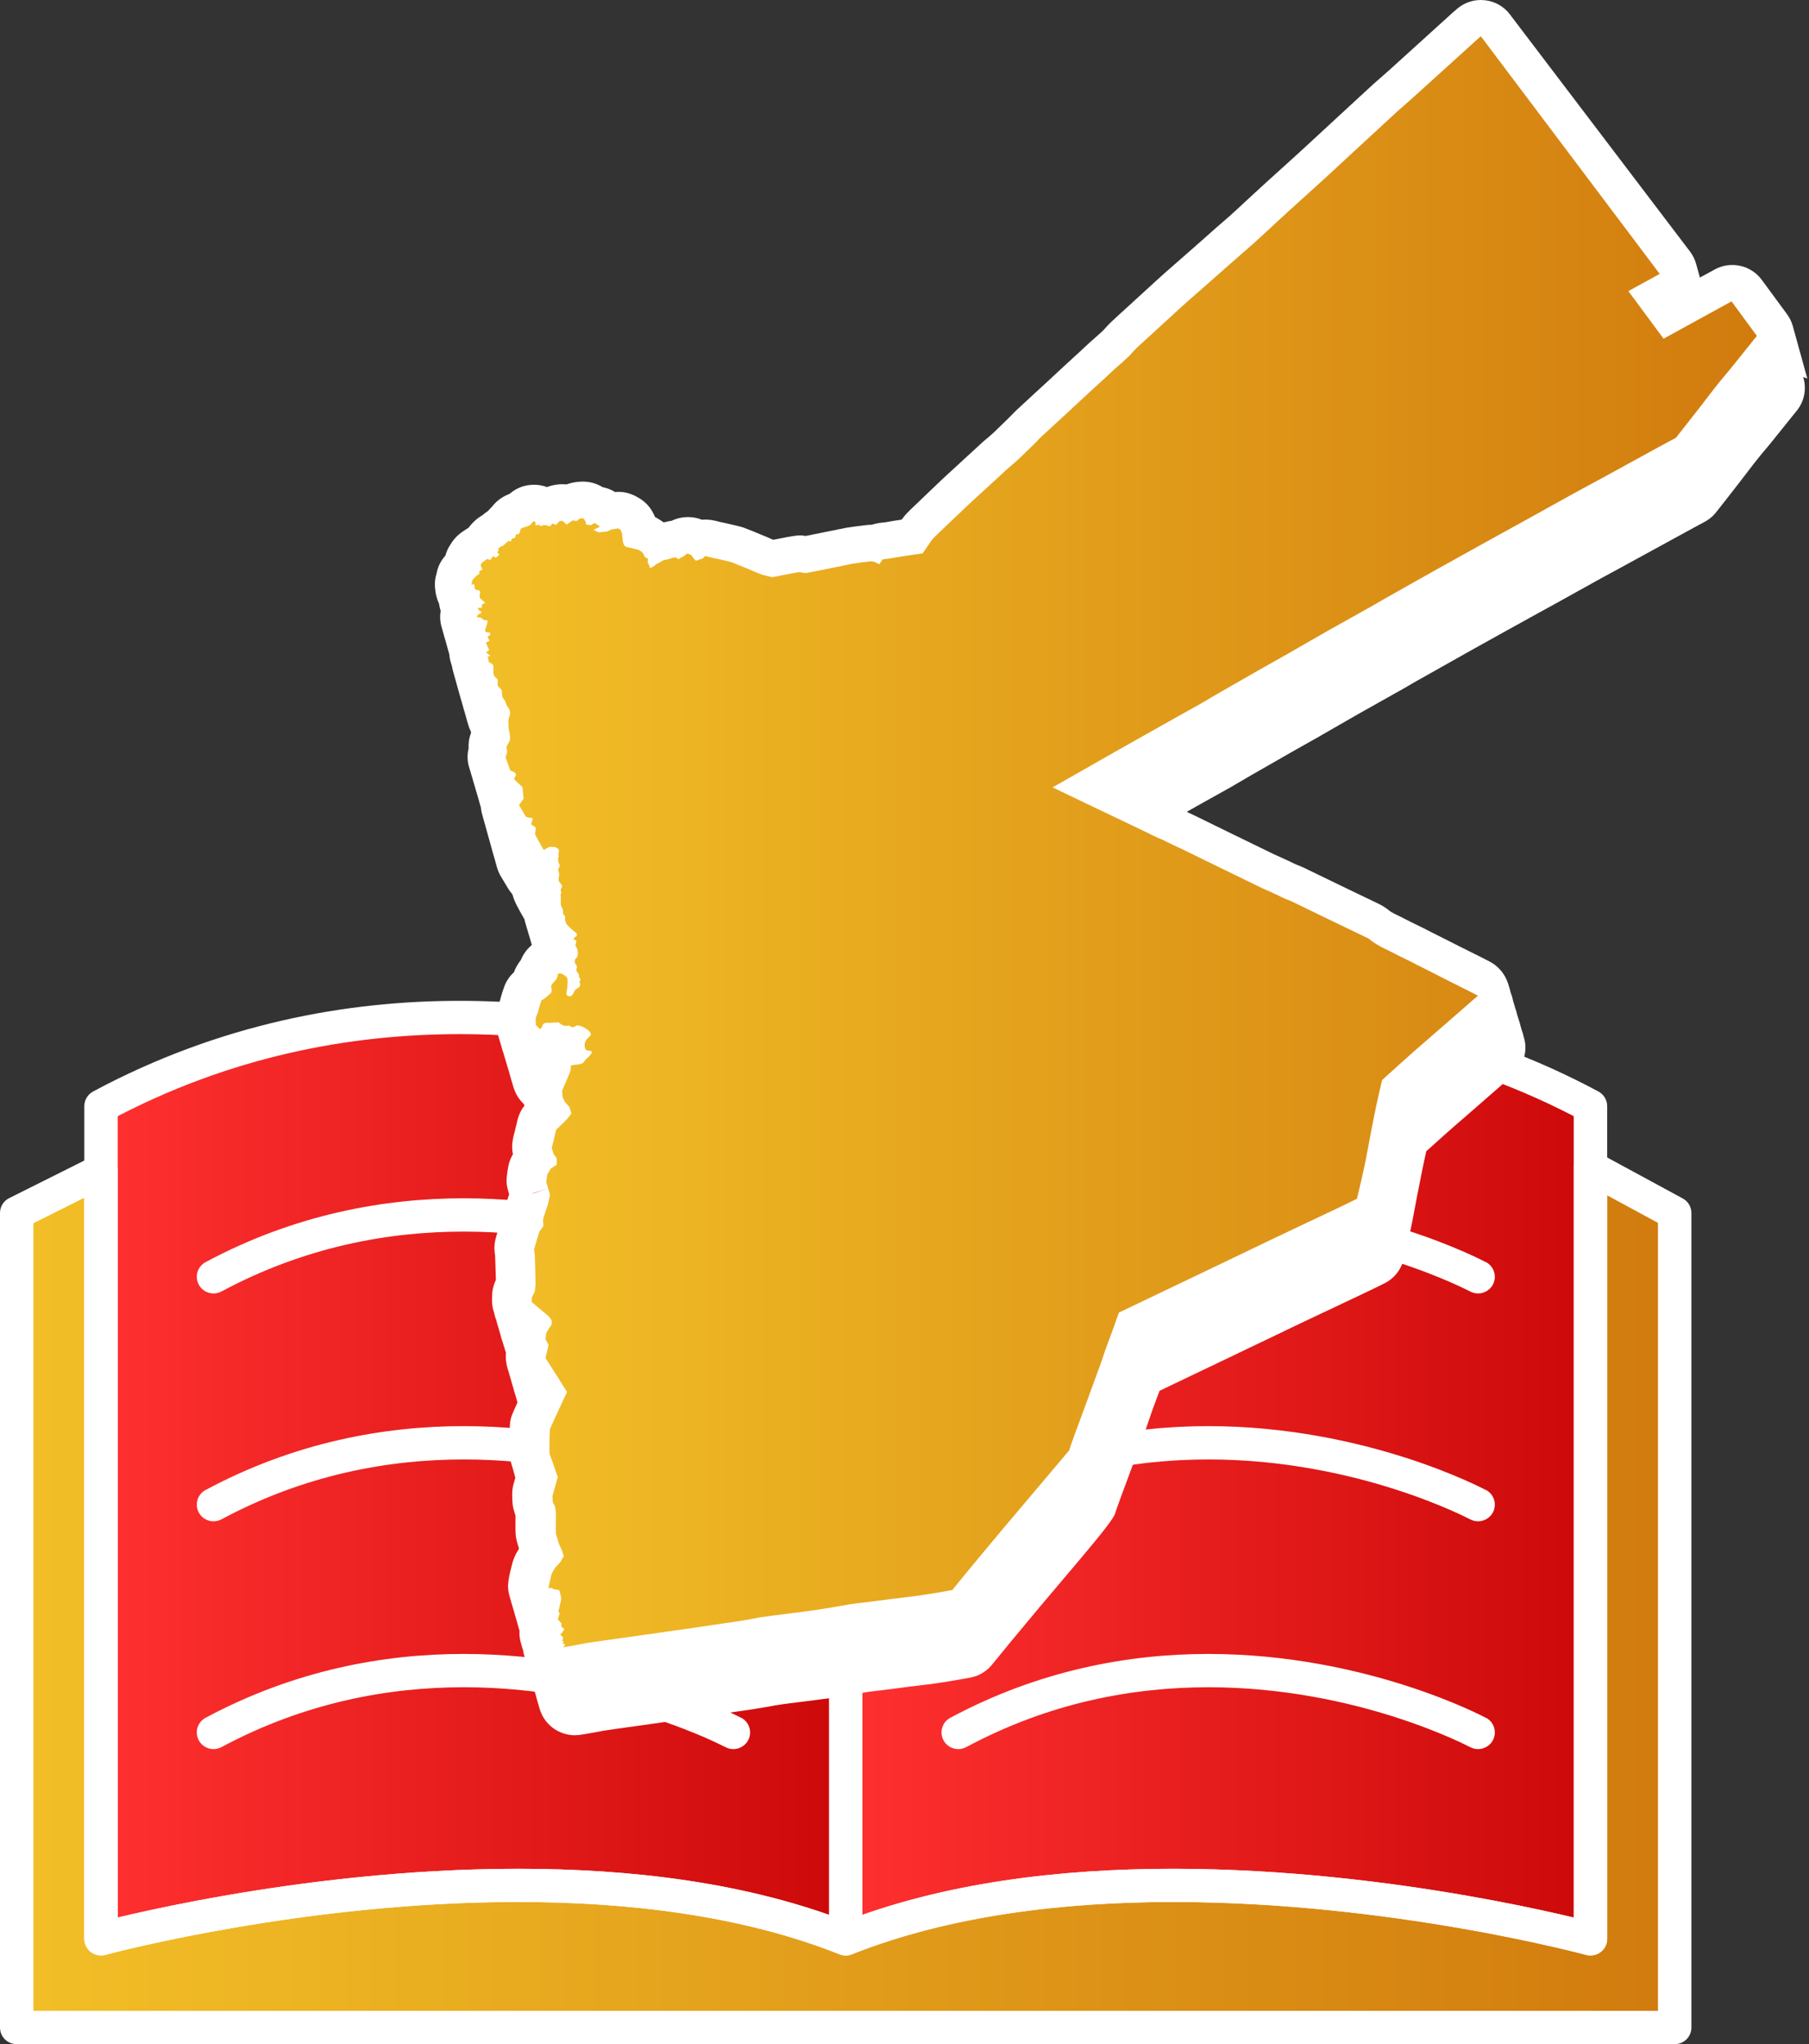
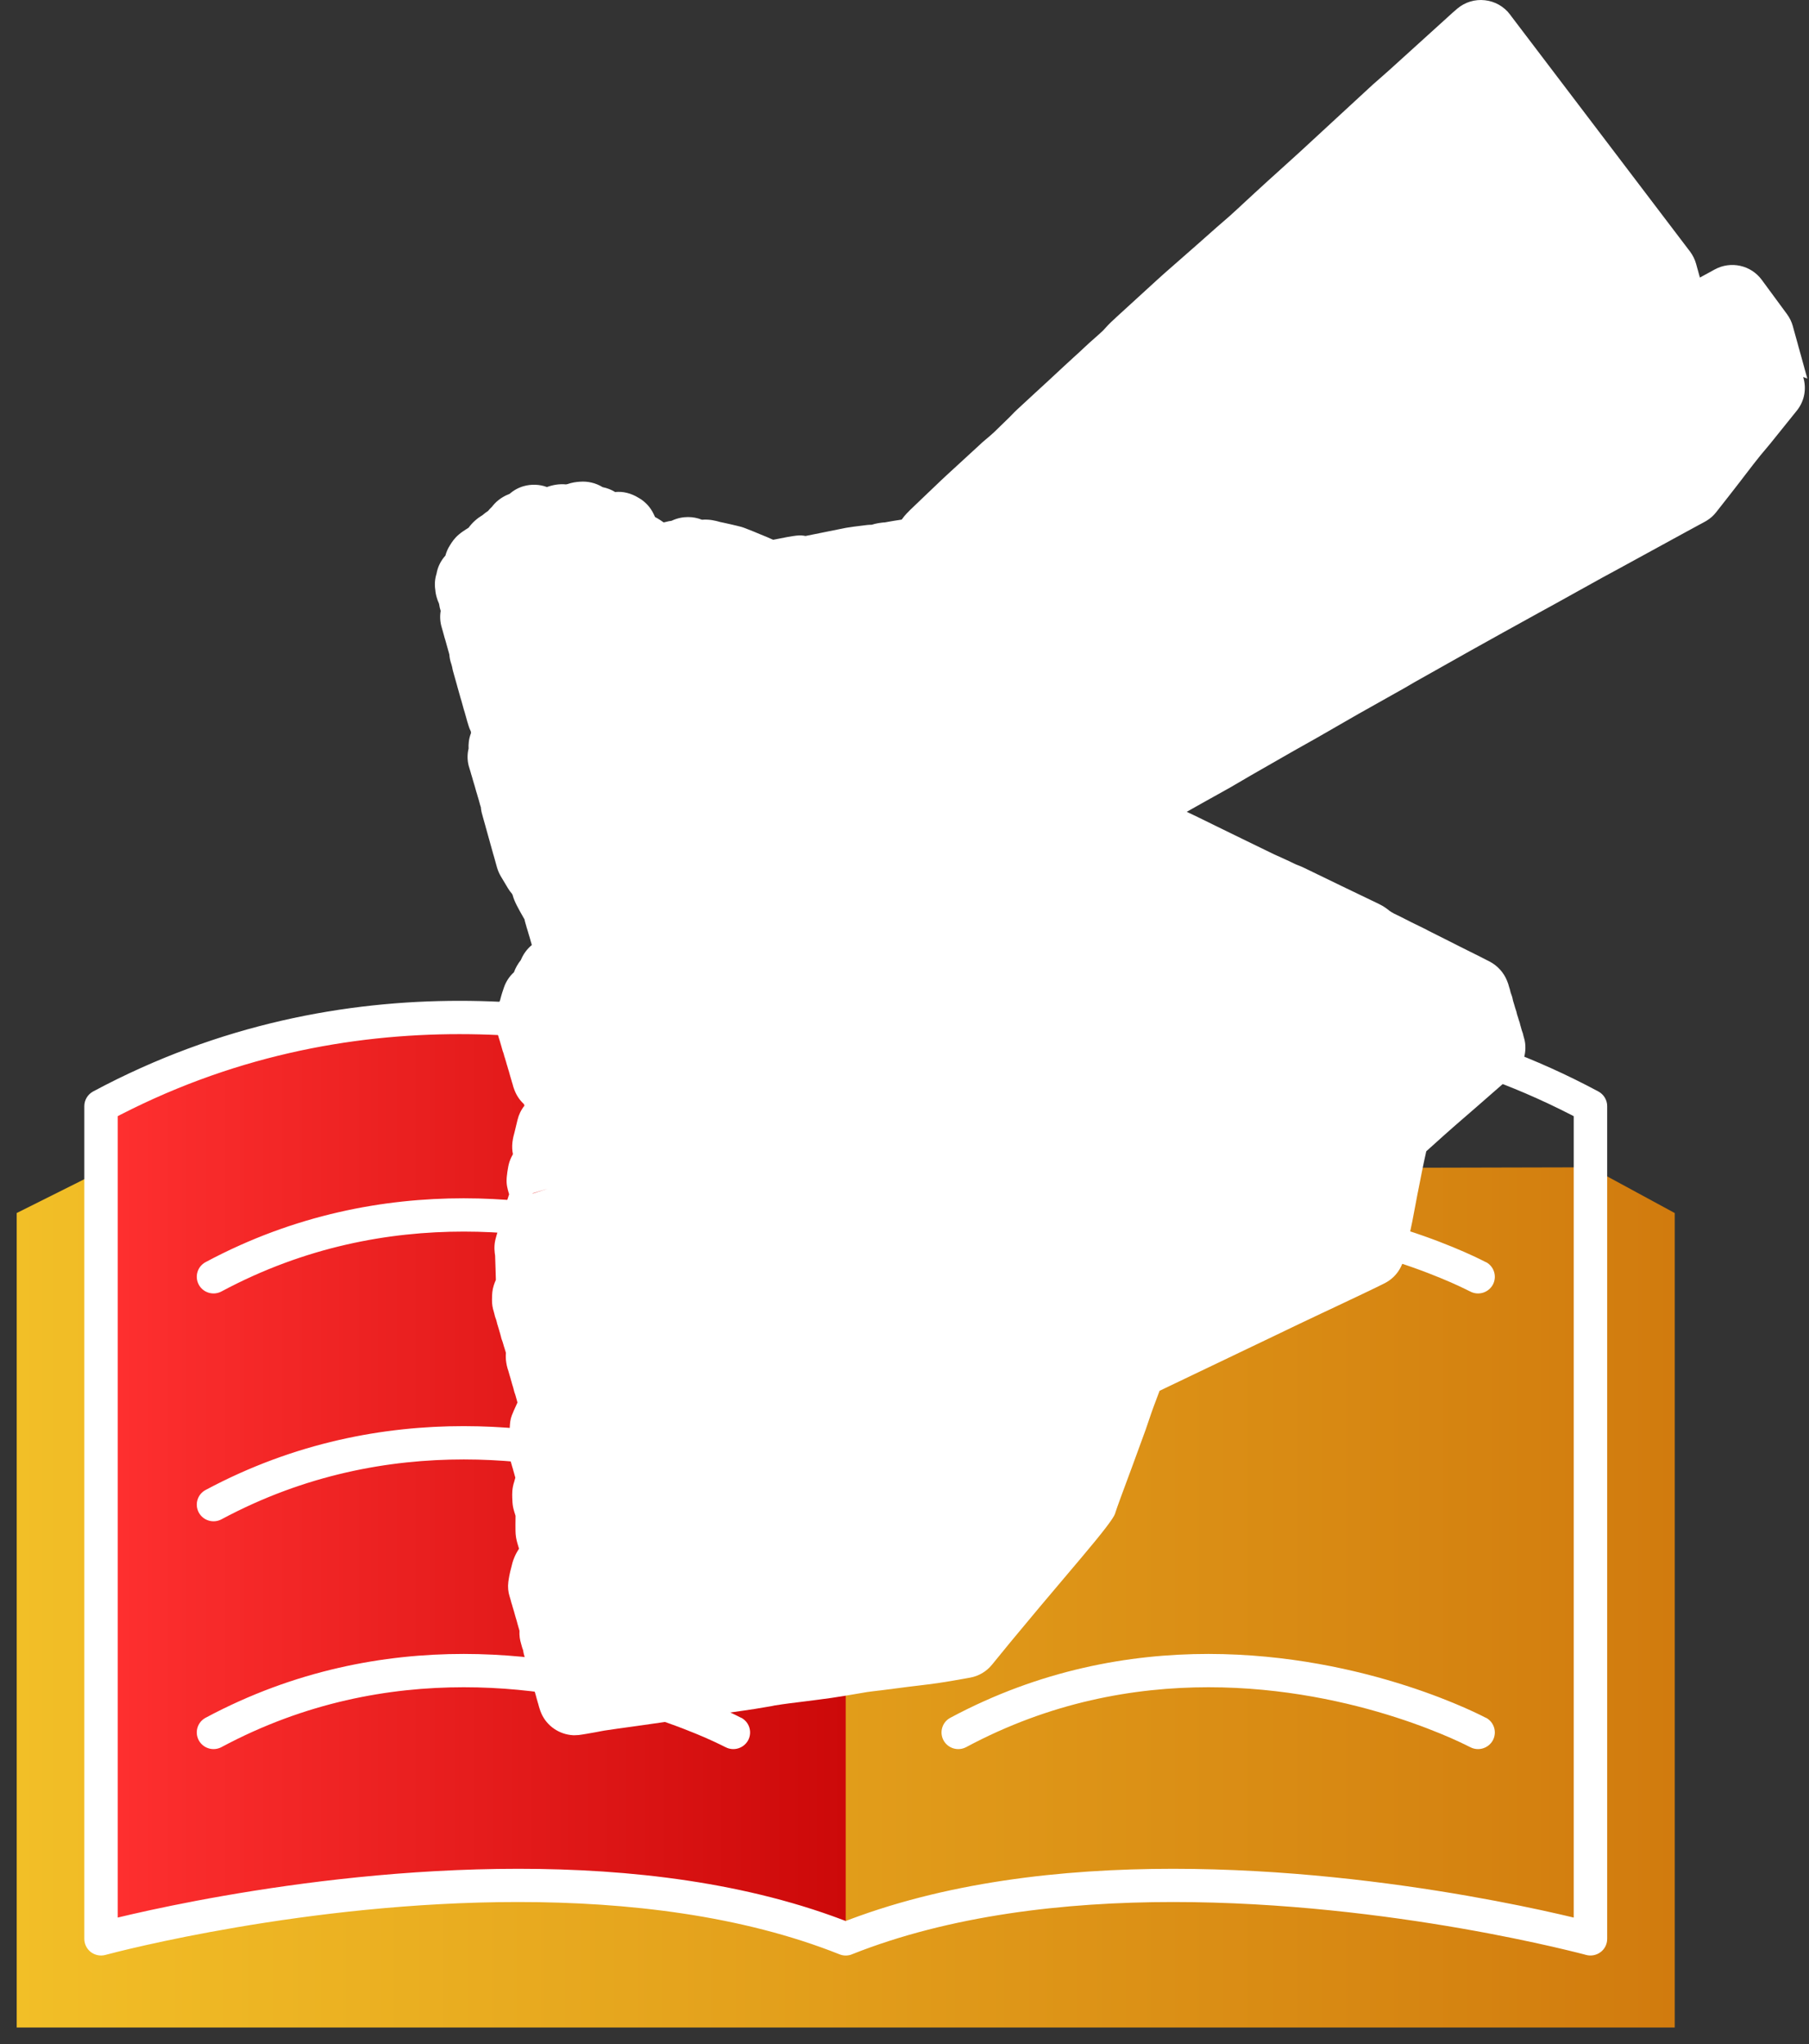
<svg xmlns="http://www.w3.org/2000/svg" width="146" height="165" viewBox="0 0 146 165" fill="none">
  <rect x="0" y="0" width="146" height="165" fill="#333333" stroke="none" />
  <path d="M135.163 163.649H1.348V97.909L8.149 94.506L128.361 94.219L135.163 97.909V163.649Z" fill="url(#paint0_linear_2719_78199)" />
  <path d="M68.255 156.497V89.281C68.255 89.281 38.202 73.18 8.148 89.281V156.497C8.148 156.497 43.832 146.786 68.255 156.497Z" fill="url(#paint1_linear_2719_78199)" />
-   <path d="M68.258 156.497V89.281C68.258 89.281 98.311 73.18 128.364 89.281V156.497C128.364 156.497 92.68 146.786 68.258 156.497Z" fill="url(#paint2_linear_2719_78199)" />
-   <path d="M66.906 89.15V156.108C66.906 156.852 67.512 157.449 68.254 157.449C68.995 157.449 69.601 156.846 69.601 156.108V89.15C69.601 88.406 68.995 87.809 68.254 87.809C67.512 87.809 66.906 88.412 66.906 89.15Z" fill="white" />
-   <path d="M128.361 94.216H127.014V156.495H128.361L128.714 155.201C128.649 155.189 112.711 150.843 94.69 150.837C85.676 150.837 76.133 151.921 67.755 155.247L68.255 156.495L68.755 155.247C60.377 151.921 50.834 150.837 41.82 150.837C23.799 150.837 7.86 155.189 7.796 155.201L8.149 156.495H9.496V94.504C9.496 94.035 9.255 93.607 8.855 93.361C8.455 93.115 7.96 93.098 7.543 93.303L0.741 96.706C0.282 96.934 0 97.397 0 97.906V163.652C0 164.004 0.141 164.349 0.394 164.601C0.647 164.853 0.994 164.994 1.347 164.994H135.163C135.516 164.994 135.863 164.853 136.116 164.601C136.369 164.349 136.51 164.004 136.51 163.652V97.906C136.51 97.415 136.239 96.963 135.804 96.729L129.002 93.039C128.585 92.811 128.079 92.823 127.667 93.063C127.255 93.303 127.008 93.742 127.008 94.216H128.355L127.708 95.394L133.809 98.703V162.305H2.695V98.732L6.801 96.677V156.489C6.801 156.905 7.001 157.303 7.331 157.555C7.666 157.807 8.102 157.895 8.508 157.783L8.549 157.772C9.431 157.532 24.776 153.508 41.82 153.514C50.616 153.514 59.853 154.586 67.755 157.737C68.073 157.865 68.437 157.865 68.755 157.737C76.657 154.591 85.894 153.514 94.69 153.514C103.486 153.514 111.834 154.58 117.971 155.652C121.042 156.185 123.554 156.723 125.302 157.122C126.172 157.321 126.855 157.491 127.314 157.602C127.543 157.66 127.72 157.707 127.838 157.737L127.967 157.772L128.008 157.783C128.414 157.895 128.849 157.807 129.185 157.555C129.52 157.303 129.714 156.905 129.714 156.489V94.211H128.367L128.361 94.216Z" fill="white" />
  <path d="M68.252 156.496L68.752 157.743C76.654 154.598 85.891 153.52 94.687 153.52C103.483 153.52 111.832 154.586 117.968 155.658C121.039 156.191 123.552 156.73 125.299 157.128C126.17 157.328 126.852 157.497 127.311 157.609C127.541 157.667 127.717 157.714 127.835 157.743L127.964 157.779L128.006 157.79C128.412 157.902 128.847 157.814 129.182 157.562C129.518 157.31 129.712 156.912 129.712 156.496V89.28C129.712 88.788 129.435 88.331 129 88.097C118.763 82.609 108.508 80.781 99.423 80.781C81.249 80.793 67.729 88.044 67.617 88.097L68.258 89.28L68.9 88.097C68.788 88.044 55.267 80.787 37.093 80.781C28.009 80.781 17.754 82.609 7.517 88.097C7.081 88.331 6.805 88.788 6.805 89.28V156.496C6.805 156.912 7.005 157.31 7.334 157.562C7.67 157.814 8.105 157.902 8.511 157.79L8.552 157.779C9.435 157.538 24.779 153.515 41.824 153.52C50.619 153.52 59.857 154.592 67.758 157.743C68.076 157.872 68.441 157.872 68.758 157.743L68.258 156.496L68.758 155.248C60.38 151.921 50.837 150.838 41.824 150.838C23.802 150.838 7.864 155.19 7.799 155.201L8.152 156.496H9.499V89.28H8.152L8.793 90.463C18.589 85.215 28.368 83.47 37.093 83.47C45.818 83.47 53.473 85.227 58.939 86.984C61.669 87.862 63.857 88.741 65.352 89.397C66.099 89.725 66.676 89.995 67.058 90.182C67.252 90.276 67.393 90.346 67.487 90.399L67.593 90.451L67.617 90.463C68.011 90.68 68.499 90.68 68.894 90.463C69.188 90.299 82.243 83.458 99.418 83.47C108.143 83.47 117.921 85.221 127.717 90.463L128.359 89.28H127.011V156.496H128.359L128.712 155.201C128.647 155.19 112.708 150.844 94.687 150.838C85.674 150.838 76.13 151.921 67.752 155.248L68.252 156.496Z" fill="white" />
  <path d="M59.813 101.873C59.701 101.82 50.217 96.731 37.426 96.719C31.03 96.719 23.805 98.007 16.592 101.873C15.933 102.224 15.692 103.039 16.045 103.695C16.398 104.345 17.216 104.591 17.875 104.239C24.641 100.614 31.395 99.407 37.432 99.407C43.462 99.407 48.769 100.62 52.552 101.838C54.447 102.447 55.953 103.056 56.989 103.507C57.506 103.736 57.901 103.923 58.165 104.052C58.295 104.116 58.395 104.163 58.459 104.198L58.53 104.233H58.548V104.239C59.201 104.591 60.019 104.345 60.377 103.695C60.73 103.039 60.483 102.224 59.83 101.873H59.813Z" fill="white" />
-   <path d="M59.813 120.264C59.701 120.211 50.217 115.121 37.426 115.109C31.03 115.109 23.805 116.398 16.592 120.264C15.933 120.615 15.692 121.429 16.045 122.085C16.398 122.735 17.216 122.981 17.875 122.63C24.641 119.004 31.395 117.798 37.432 117.798C43.462 117.798 48.769 119.01 52.552 120.228C54.447 120.838 55.953 121.447 56.989 121.898C57.506 122.126 57.901 122.314 58.165 122.442C58.295 122.507 58.395 122.554 58.459 122.589L58.53 122.624H58.548V122.63C59.201 122.981 60.019 122.735 60.377 122.085C60.73 121.429 60.483 120.615 59.83 120.264H59.813Z" fill="white" />
+   <path d="M59.813 120.264C59.701 120.211 50.217 115.121 37.426 115.109C31.03 115.109 23.805 116.398 16.592 120.264C15.933 120.615 15.692 121.429 16.045 122.085C16.398 122.735 17.216 122.981 17.875 122.63C24.641 119.004 31.395 117.798 37.432 117.798C43.462 117.798 48.769 119.01 52.552 120.228C54.447 120.838 55.953 121.447 56.989 121.898C57.506 122.126 57.901 122.314 58.165 122.442C58.295 122.507 58.395 122.554 58.459 122.589L58.53 122.624H58.548C59.201 122.981 60.019 122.735 60.377 122.085C60.73 121.429 60.483 120.615 59.83 120.264H59.813Z" fill="white" />
  <path d="M59.813 138.65C59.701 138.598 50.217 133.508 37.426 133.496C31.03 133.496 23.805 134.785 16.592 138.65C15.933 139.002 15.692 139.816 16.045 140.472C16.398 141.122 17.216 141.368 17.875 141.017C24.641 137.391 31.395 136.185 37.432 136.185C43.462 136.185 48.769 137.397 52.552 138.615C54.447 139.224 55.953 139.833 56.989 140.284C57.506 140.513 57.901 140.7 58.165 140.829C58.295 140.894 58.395 140.94 58.459 140.976L58.53 141.011H58.548V141.017C59.201 141.368 60.019 141.122 60.377 140.472C60.73 139.816 60.483 139.002 59.83 138.65H59.813Z" fill="white" />
  <path d="M119.918 101.873C119.806 101.82 110.322 96.731 97.531 96.719C91.136 96.719 83.911 98.007 76.698 101.873C76.039 102.224 75.797 103.039 76.15 103.695C76.504 104.345 77.321 104.591 77.98 104.239C84.746 100.614 91.501 99.407 97.537 99.407C103.568 99.407 108.875 100.62 112.658 101.838C114.552 102.447 116.059 103.056 117.094 103.507C117.612 103.736 118.006 103.923 118.271 104.052C118.4 104.116 118.5 104.163 118.565 104.198L118.636 104.233H118.653V104.239C119.306 104.591 120.124 104.345 120.483 103.695C120.836 103.039 120.589 102.224 119.936 101.873H119.918Z" fill="white" />
-   <path d="M119.918 120.264C119.806 120.211 110.322 115.121 97.531 115.109C91.136 115.109 83.911 116.398 76.698 120.264C76.039 120.615 75.797 121.429 76.15 122.085C76.504 122.735 77.321 122.981 77.98 122.63C84.746 119.004 91.501 117.798 97.537 117.798C103.568 117.798 108.875 119.01 112.658 120.228C114.552 120.838 116.059 121.447 117.094 121.898C117.612 122.126 118.006 122.314 118.271 122.442C118.4 122.507 118.5 122.554 118.565 122.589L118.636 122.624H118.653V122.63C119.306 122.981 120.124 122.735 120.483 122.085C120.836 121.429 120.589 120.615 119.936 120.264H119.918Z" fill="white" />
  <path d="M119.918 138.65C119.806 138.598 110.322 133.508 97.531 133.496C91.136 133.496 83.911 134.785 76.698 138.65C76.039 139.002 75.797 139.816 76.15 140.472C76.504 141.122 77.321 141.368 77.98 141.017C84.746 137.391 91.501 136.185 97.537 136.185C103.568 136.185 108.875 137.397 112.658 138.615C114.552 139.224 116.059 139.833 117.094 140.284C117.612 140.513 118.006 140.7 118.271 140.829C118.4 140.894 118.5 140.94 118.565 140.976L118.636 141.011H118.653V141.017C119.306 141.368 120.124 141.122 120.483 140.472C120.836 139.816 120.589 139.002 119.936 138.65H119.918Z" fill="white" />
  <path d="M145.865 30.553C145.865 30.553 145.853 30.506 145.847 30.488C145.835 30.453 145.829 30.424 145.818 30.389C145.812 30.359 145.8 30.33 145.794 30.301C145.788 30.271 145.776 30.242 145.77 30.219C145.765 30.189 145.753 30.166 145.747 30.137C145.741 30.107 145.729 30.078 145.723 30.049C145.718 30.02 145.706 29.99 145.7 29.961C145.694 29.932 145.682 29.902 145.676 29.879C145.67 29.85 145.659 29.826 145.653 29.797C145.647 29.768 145.635 29.738 145.629 29.709C145.623 29.68 145.612 29.651 145.606 29.621C145.606 29.598 145.594 29.58 145.588 29.557C145.576 29.522 145.57 29.487 145.559 29.451C145.553 29.422 145.541 29.393 145.535 29.364C145.529 29.334 145.518 29.305 145.512 29.282C145.506 29.252 145.494 29.229 145.488 29.2C145.482 29.17 145.47 29.141 145.465 29.112C145.459 29.082 145.447 29.053 145.441 29.024C145.435 28.995 145.423 28.965 145.417 28.936C145.412 28.907 145.4 28.883 145.394 28.854C145.388 28.825 145.376 28.795 145.37 28.766C145.365 28.737 145.353 28.708 145.347 28.684C145.347 28.661 145.335 28.643 145.329 28.62C145.317 28.585 145.312 28.549 145.3 28.514C145.294 28.485 145.282 28.456 145.276 28.432C145.27 28.403 145.259 28.374 145.253 28.344C145.247 28.315 145.235 28.292 145.229 28.262C145.223 28.233 145.212 28.204 145.206 28.175C145.2 28.145 145.188 28.116 145.182 28.093C145.176 28.063 145.164 28.04 145.159 28.011C145.153 27.981 145.141 27.952 145.135 27.923C145.129 27.893 145.117 27.864 145.112 27.835C145.106 27.806 145.094 27.776 145.088 27.747C145.088 27.724 145.076 27.706 145.07 27.683C145.059 27.647 145.053 27.612 145.041 27.577C145.035 27.548 145.023 27.519 145.017 27.489C145.012 27.46 145 27.437 144.994 27.407C144.988 27.378 144.976 27.349 144.97 27.319C144.964 27.29 144.953 27.261 144.947 27.237C144.941 27.208 144.929 27.179 144.923 27.15C144.917 27.12 144.906 27.097 144.9 27.068C144.894 27.038 144.882 27.009 144.876 26.98C144.87 26.95 144.859 26.921 144.853 26.898C144.847 26.868 144.835 26.839 144.829 26.816C144.829 26.792 144.817 26.775 144.811 26.751C144.8 26.716 144.794 26.681 144.782 26.646C144.776 26.617 144.764 26.587 144.759 26.558C144.753 26.529 144.741 26.505 144.735 26.476C144.729 26.447 144.717 26.418 144.711 26.388C144.706 26.359 144.694 26.33 144.688 26.3C144.594 25.972 144.441 25.656 144.229 25.363L142.187 22.587C141.311 21.398 139.687 21.041 138.393 21.749L137.192 22.405C137.192 22.405 137.192 22.399 137.192 22.394C137.186 22.364 137.175 22.335 137.169 22.306C137.163 22.276 137.151 22.247 137.145 22.224C137.139 22.195 137.128 22.171 137.122 22.142C137.116 22.113 137.104 22.083 137.098 22.054C137.092 22.025 137.081 21.995 137.075 21.972C137.069 21.943 137.057 21.913 137.051 21.884C137.045 21.855 137.033 21.831 137.028 21.802C137.022 21.773 137.01 21.744 137.004 21.714C136.998 21.685 136.986 21.656 136.98 21.632C136.975 21.603 136.963 21.574 136.957 21.544C136.951 21.521 136.945 21.503 136.939 21.48C136.928 21.445 136.922 21.41 136.91 21.375C136.904 21.345 136.892 21.316 136.886 21.287C136.786 20.941 136.627 20.613 136.41 20.32L121.966 1.302L121.872 1.173C121.389 0.529 120.654 0.107 119.848 0.02C119.042 -0.074 118.236 0.172 117.618 0.693C117.353 0.916 117.1 1.144 116.847 1.378L112.181 5.607C112.028 5.742 111.175 6.503 110.899 6.738C110.869 6.767 110.834 6.79 110.805 6.82C109.775 7.763 108.751 8.711 107.728 9.66C106.804 10.515 105.88 11.371 104.956 12.22C104.409 12.718 103.856 13.221 103.309 13.713C102.621 14.334 101.938 14.949 101.262 15.576L100.514 16.267C100.097 16.654 99.685 17.04 99.261 17.421C99.079 17.585 98.891 17.749 98.696 17.913C98.526 18.059 98.361 18.2 98.196 18.346C97.137 19.289 96.072 20.227 95.007 21.158L94.56 21.55C94.178 21.884 93.795 22.218 93.425 22.558L90.1 25.598C89.812 25.861 89.512 26.142 89.265 26.418L89.153 26.54C89.112 26.587 89.065 26.64 89.024 26.681C88.812 26.886 88.588 27.079 88.365 27.278C88.082 27.524 87.8 27.776 87.529 28.034C87.247 28.303 86.953 28.573 86.659 28.836C86.4 29.071 86.147 29.299 85.894 29.539C85.1 30.283 84.299 31.021 83.493 31.759C83.028 32.187 82.564 32.614 82.099 33.048C81.94 33.194 81.793 33.346 81.646 33.499C81.587 33.557 81.528 33.622 81.469 33.68C81.052 34.084 80.64 34.494 80.234 34.881C80.116 34.992 79.704 35.355 79.569 35.461C79.381 35.613 79.198 35.777 79.022 35.947L77.498 37.347C76.774 38.009 76.056 38.665 75.356 39.344L74.809 39.865C73.491 41.113 73.185 41.417 72.979 41.669C72.909 41.757 72.838 41.845 72.773 41.939C72.314 42.009 71.856 42.079 71.403 42.167H71.338C71.079 42.196 70.732 42.232 70.355 42.355C70.108 42.355 69.861 42.384 69.443 42.442C69.096 42.478 68.761 42.53 68.414 42.583L68.267 42.606C68.137 42.63 67.996 42.659 67.831 42.694L67.737 42.712C66.201 43.028 65.413 43.186 65.013 43.262C64.548 43.175 64.342 43.175 62.407 43.567C62.395 43.567 62.383 43.561 62.371 43.555C62.307 43.532 62.242 43.503 62.183 43.473C62.083 43.432 61.989 43.385 61.889 43.344L61.418 43.151C61.001 42.975 60.577 42.8 60.147 42.636C59.924 42.548 59.688 42.483 59.424 42.425C59.235 42.378 59.035 42.337 58.971 42.319L58.841 42.29C58.6 42.237 58.194 42.144 58.023 42.114C58.059 42.12 58.112 42.132 58.117 42.132C57.764 42.032 57.264 41.898 56.653 41.95C56.3 41.81 55.923 41.734 55.541 41.734C55.158 41.734 54.699 41.798 54.193 42.038C54.052 42.056 53.905 42.079 53.77 42.12C53.705 42.132 53.64 42.15 53.564 42.167C53.47 42.097 53.387 42.044 53.322 42.003L53.205 41.927C53.099 41.857 52.987 41.792 52.869 41.734C52.799 41.581 52.687 41.347 52.64 41.271C52.375 40.814 51.993 40.439 51.54 40.182C50.928 39.807 50.292 39.649 49.645 39.713C49.339 39.526 48.998 39.391 48.639 39.321C48.063 38.969 47.421 38.834 46.809 38.881C46.509 38.899 46.162 38.946 45.797 39.075C45.756 39.081 45.715 39.086 45.68 39.098C45.133 39.045 44.597 39.145 44.15 39.309C44.15 39.309 44.138 39.309 44.132 39.309C43.538 39.086 42.861 39.069 42.25 39.245C41.832 39.367 41.45 39.578 41.126 39.865C41.126 39.865 41.126 39.865 41.12 39.865C40.749 40.006 40.308 40.246 39.926 40.644C39.843 40.732 39.767 40.826 39.69 40.92C39.584 41.019 39.484 41.119 39.396 41.236C39.231 41.341 39.084 41.459 38.955 41.57C38.549 41.81 38.137 42.155 37.819 42.595C37.766 42.63 37.708 42.665 37.655 42.7L37.578 42.747C37.437 42.841 37.219 42.981 37.037 43.139C36.66 43.456 36.472 43.76 36.319 44.006C36.148 44.27 36.025 44.551 35.948 44.844C35.572 45.26 35.325 45.763 35.231 46.308C35.095 46.736 35.066 47.175 35.131 47.602C35.148 47.819 35.189 48.036 35.254 48.247C35.301 48.405 35.354 48.557 35.425 48.704C35.425 48.709 35.425 48.721 35.431 48.727L35.442 48.768C35.466 48.95 35.507 49.131 35.566 49.307C35.489 49.764 35.519 50.232 35.66 50.678C35.666 50.707 35.678 50.736 35.684 50.76C35.69 50.789 35.701 50.818 35.707 50.842C35.713 50.871 35.725 50.894 35.731 50.923C35.737 50.953 35.748 50.982 35.754 51.011C35.76 51.041 35.772 51.07 35.778 51.093C35.784 51.123 35.795 51.152 35.801 51.181C35.807 51.211 35.819 51.234 35.825 51.263C35.831 51.292 35.843 51.322 35.848 51.351C35.854 51.38 35.866 51.41 35.872 51.439C35.878 51.468 35.889 51.492 35.895 51.521C35.901 51.544 35.907 51.568 35.919 51.591C35.931 51.626 35.937 51.661 35.948 51.691C35.954 51.72 35.966 51.749 35.972 51.773C35.978 51.802 35.99 51.825 35.995 51.855C36.001 51.884 36.013 51.913 36.019 51.943C36.025 51.972 36.037 52.001 36.042 52.031C36.048 52.06 36.06 52.083 36.066 52.112C36.072 52.142 36.084 52.171 36.09 52.2C36.096 52.23 36.107 52.259 36.113 52.282C36.119 52.312 36.131 52.335 36.137 52.364C36.142 52.394 36.154 52.423 36.16 52.452C36.166 52.476 36.172 52.499 36.178 52.517C36.19 52.552 36.196 52.587 36.207 52.616C36.213 52.645 36.225 52.669 36.231 52.698C36.237 52.727 36.248 52.757 36.254 52.786C36.254 52.804 36.266 52.821 36.266 52.839C36.284 53.067 36.325 53.29 36.395 53.507C36.401 53.536 36.413 53.565 36.425 53.594C36.431 53.624 36.443 53.653 36.449 53.682C36.449 53.7 36.46 53.723 36.466 53.741C36.466 53.764 36.478 53.788 36.484 53.811C36.49 53.846 36.501 53.876 36.507 53.911C36.507 53.911 36.507 53.911 36.507 53.916V53.934C36.531 54.063 36.566 54.186 36.601 54.309C36.607 54.338 36.619 54.362 36.625 54.391C36.631 54.42 36.643 54.45 36.648 54.479C36.654 54.502 36.66 54.526 36.666 54.543C36.678 54.578 36.684 54.608 36.696 54.643C36.702 54.672 36.713 54.701 36.719 54.731C36.725 54.76 36.737 54.789 36.743 54.813C36.748 54.842 36.76 54.871 36.766 54.895C36.772 54.924 36.784 54.947 36.79 54.977C36.796 55.006 36.807 55.035 36.813 55.065C36.819 55.094 36.831 55.123 36.837 55.147C36.843 55.176 36.854 55.199 36.86 55.228C36.866 55.258 36.878 55.287 36.884 55.316C36.89 55.346 36.901 55.375 36.907 55.404C36.913 55.434 36.925 55.463 36.931 55.486C36.931 55.51 36.943 55.527 36.949 55.551C36.96 55.586 36.966 55.621 36.978 55.656C36.984 55.685 36.996 55.715 37.002 55.738C37.007 55.767 37.019 55.791 37.025 55.82C37.031 55.849 37.043 55.879 37.049 55.908C37.054 55.937 37.066 55.967 37.072 55.99C37.078 56.019 37.09 56.048 37.096 56.072C37.102 56.101 37.113 56.125 37.119 56.154C37.125 56.183 37.137 56.212 37.143 56.242C37.149 56.271 37.16 56.3 37.166 56.324C37.172 56.353 37.184 56.377 37.19 56.406L37.213 56.476C37.225 56.511 37.231 56.546 37.243 56.581C37.249 56.611 37.26 56.64 37.266 56.663C37.272 56.693 37.284 56.716 37.29 56.745C37.296 56.775 37.307 56.804 37.313 56.833C37.319 56.863 37.331 56.892 37.337 56.915C37.343 56.945 37.355 56.974 37.36 57.003C37.366 57.032 37.378 57.056 37.384 57.085C37.39 57.114 37.402 57.144 37.407 57.173C37.413 57.202 37.425 57.232 37.431 57.255C37.437 57.284 37.449 57.308 37.455 57.337C37.46 57.36 37.466 57.384 37.478 57.407C37.49 57.442 37.496 57.478 37.508 57.507C37.513 57.536 37.525 57.565 37.531 57.589C37.537 57.618 37.549 57.642 37.555 57.671C37.56 57.7 37.572 57.729 37.578 57.759C37.584 57.788 37.596 57.817 37.602 57.841C37.608 57.87 37.619 57.893 37.625 57.923C37.631 57.952 37.643 57.981 37.649 58.011C37.655 58.04 37.666 58.069 37.672 58.098C37.678 58.128 37.69 58.157 37.696 58.18C37.702 58.21 37.713 58.233 37.719 58.262C37.725 58.286 37.731 58.309 37.743 58.333C37.755 58.368 37.761 58.403 37.772 58.432C37.778 58.462 37.79 58.485 37.796 58.514C37.849 58.696 37.919 58.877 38.002 59.041C38.002 59.082 38.014 59.129 38.014 59.17C37.825 59.656 37.802 60.096 37.819 60.418C37.766 60.64 37.737 60.84 37.737 61.097C37.737 61.308 37.761 61.525 37.808 61.73C37.808 61.742 37.831 61.835 37.878 61.976C37.884 61.999 37.896 62.029 37.902 62.058C37.902 62.069 37.908 62.081 37.913 62.093C37.925 62.146 37.943 62.193 37.955 62.233C37.961 62.263 37.972 62.286 37.978 62.31C37.984 62.339 37.996 62.368 38.002 62.392C38.008 62.421 38.019 62.45 38.025 62.48C38.031 62.509 38.043 62.532 38.049 62.556C38.055 62.585 38.066 62.608 38.072 62.632C38.084 62.684 38.102 62.731 38.114 62.772C38.114 62.784 38.119 62.802 38.125 62.813C38.131 62.837 38.143 62.866 38.149 62.895C38.155 62.919 38.166 62.948 38.172 62.983C38.172 62.995 38.178 63.007 38.184 63.018C38.196 63.071 38.214 63.118 38.225 63.159C38.231 63.188 38.243 63.212 38.249 63.235C38.255 63.258 38.267 63.288 38.272 63.311C38.284 63.346 38.29 63.376 38.302 63.411C38.308 63.44 38.319 63.469 38.325 63.493C38.337 63.534 38.349 63.569 38.355 63.598C38.361 63.622 38.367 63.639 38.372 63.663C38.378 63.686 38.39 63.715 38.396 63.745C38.402 63.768 38.414 63.797 38.419 63.827C38.425 63.856 38.437 63.885 38.443 63.914C38.443 63.926 38.443 63.938 38.455 63.944C38.467 63.996 38.484 64.043 38.496 64.084C38.502 64.114 38.514 64.137 38.52 64.16C38.525 64.19 38.537 64.219 38.543 64.248C38.549 64.278 38.561 64.301 38.567 64.325C38.578 64.36 38.584 64.389 38.596 64.418C38.602 64.442 38.608 64.465 38.614 64.483C38.625 64.535 38.643 64.582 38.655 64.623C38.655 64.635 38.667 64.653 38.667 64.67C38.672 64.694 38.684 64.723 38.69 64.752C38.696 64.781 38.708 64.811 38.714 64.84C38.714 64.852 38.719 64.869 38.725 64.887C38.737 64.934 38.749 64.975 38.761 65.01C38.767 65.033 38.773 65.057 38.784 65.08C38.79 65.103 38.796 65.133 38.808 65.156C38.825 65.367 38.867 65.584 38.931 65.789C38.937 65.818 38.949 65.847 38.955 65.877C38.961 65.906 38.972 65.935 38.978 65.965C38.984 65.994 38.996 66.017 39.002 66.046C39.008 66.076 39.02 66.105 39.026 66.134C39.031 66.164 39.043 66.193 39.049 66.216C39.055 66.24 39.061 66.263 39.067 66.281C39.078 66.316 39.084 66.345 39.096 66.38C39.102 66.41 39.114 66.439 39.12 66.468C39.126 66.498 39.137 66.527 39.143 66.55C39.149 66.579 39.161 66.603 39.167 66.632C39.173 66.662 39.184 66.691 39.19 66.72C39.196 66.749 39.208 66.779 39.214 66.808C39.22 66.837 39.231 66.867 39.237 66.89C39.243 66.919 39.255 66.943 39.261 66.972C39.267 67.001 39.279 67.031 39.284 67.06C39.29 67.083 39.296 67.107 39.302 67.124C39.314 67.159 39.32 67.195 39.331 67.224C39.337 67.253 39.349 67.282 39.355 67.312C39.361 67.341 39.373 67.37 39.379 67.4C39.384 67.429 39.396 67.458 39.402 67.481C39.408 67.511 39.42 67.534 39.425 67.564C39.431 67.593 39.443 67.622 39.449 67.651C39.455 67.681 39.467 67.71 39.473 67.733C39.478 67.763 39.49 67.786 39.496 67.815C39.502 67.845 39.514 67.874 39.52 67.903C39.526 67.933 39.537 67.962 39.543 67.991C39.549 68.02 39.561 68.05 39.567 68.073C39.567 68.097 39.578 68.114 39.584 68.138C39.596 68.173 39.602 68.208 39.614 68.243C39.62 68.272 39.632 68.302 39.637 68.325C39.643 68.354 39.655 68.383 39.661 68.413C39.667 68.442 39.678 68.466 39.684 68.495C39.69 68.524 39.702 68.553 39.708 68.583C39.714 68.612 39.726 68.641 39.731 68.665C39.737 68.694 39.749 68.717 39.755 68.747C39.761 68.776 39.773 68.805 39.779 68.835C39.784 68.864 39.796 68.893 39.802 68.922C39.808 68.952 39.82 68.975 39.826 69.004L39.849 69.075C39.861 69.11 39.867 69.145 39.879 69.18C39.885 69.209 39.896 69.239 39.902 69.262C39.908 69.291 39.92 69.315 39.926 69.344C39.931 69.373 39.943 69.403 39.949 69.432C39.955 69.461 39.967 69.49 39.973 69.514C39.979 69.543 39.99 69.573 39.996 69.602C40.002 69.631 40.014 69.654 40.02 69.684C40.026 69.713 40.037 69.742 40.043 69.772C40.049 69.801 40.061 69.83 40.067 69.854C40.073 69.877 40.079 69.895 40.084 69.918C40.096 69.953 40.102 69.988 40.114 70.023C40.184 70.264 40.285 70.498 40.414 70.721L40.991 71.687C41.085 71.845 41.191 71.991 41.314 72.132C41.332 72.167 41.349 72.202 41.373 72.237C41.373 72.237 41.373 72.237 41.373 72.243C41.514 72.782 41.832 73.333 42.32 74.188C42.32 74.194 42.326 74.205 42.332 74.211C42.355 74.323 42.379 74.434 42.414 74.539C42.42 74.569 42.432 74.598 42.438 74.621C42.444 74.651 42.456 74.68 42.462 74.703C42.467 74.733 42.479 74.756 42.485 74.785C42.491 74.815 42.503 74.844 42.508 74.873C42.514 74.897 42.52 74.92 42.532 74.943C42.544 74.99 42.562 75.037 42.573 75.078C42.573 75.096 42.585 75.113 42.591 75.137C42.603 75.172 42.608 75.207 42.62 75.236C42.626 75.266 42.638 75.289 42.644 75.318C42.656 75.353 42.661 75.383 42.673 75.418C42.679 75.447 42.691 75.471 42.697 75.5C42.703 75.529 42.714 75.552 42.72 75.576C42.726 75.605 42.738 75.635 42.75 75.67C42.756 75.699 42.767 75.728 42.773 75.752C42.779 75.781 42.791 75.804 42.797 75.834C42.803 75.863 42.815 75.892 42.82 75.921C42.826 75.951 42.838 75.98 42.844 76.004C42.85 76.033 42.861 76.062 42.867 76.085C42.873 76.109 42.885 76.138 42.891 76.162C42.897 76.191 42.909 76.22 42.914 76.249C42.914 76.261 42.914 76.267 42.92 76.279C42.526 76.607 42.226 77.023 42.038 77.485C41.791 77.802 41.602 78.13 41.479 78.475C41.114 78.803 40.838 79.225 40.673 79.699L40.538 80.103C40.479 80.279 40.432 80.461 40.385 80.636L40.367 80.713C40.285 80.912 40.149 81.251 40.084 81.673C40.02 82.083 40.043 82.435 40.055 82.669V82.704C40.061 82.979 40.108 83.255 40.184 83.512C40.208 83.6 40.232 83.688 40.261 83.776C40.285 83.864 40.314 83.952 40.343 84.034C40.349 84.063 40.361 84.086 40.367 84.116C40.373 84.145 40.385 84.174 40.39 84.198C40.402 84.233 40.408 84.262 40.42 84.297C40.432 84.344 40.443 84.391 40.461 84.438C40.479 84.508 40.496 84.578 40.52 84.649C40.532 84.684 40.543 84.719 40.549 84.754C40.567 84.824 40.59 84.895 40.62 84.959C40.626 84.988 40.638 85.012 40.643 85.041C40.643 85.059 40.655 85.076 40.661 85.094C40.685 85.211 40.72 85.322 40.761 85.428C40.761 85.439 40.767 85.451 40.773 85.469C40.779 85.498 40.791 85.527 40.796 85.556C40.808 85.597 40.82 85.638 40.838 85.685C40.849 85.726 40.861 85.773 40.873 85.814C40.879 85.844 40.891 85.873 40.896 85.896C40.902 85.925 40.914 85.949 40.92 85.978C40.926 86.007 40.938 86.037 40.949 86.066C40.955 86.089 40.961 86.113 40.967 86.13C40.979 86.166 40.985 86.201 40.996 86.23C41.002 86.259 41.014 86.289 41.02 86.312C41.038 86.371 41.055 86.423 41.073 86.482C41.085 86.54 41.102 86.599 41.12 86.652C41.126 86.681 41.138 86.71 41.144 86.74C41.149 86.769 41.161 86.798 41.167 86.822C41.173 86.851 41.185 86.88 41.191 86.904C41.197 86.933 41.208 86.962 41.214 86.986C41.226 87.027 41.238 87.062 41.249 87.103C41.261 87.15 41.273 87.196 41.291 87.243C41.297 87.273 41.308 87.302 41.314 87.331C41.332 87.396 41.349 87.454 41.373 87.519C41.373 87.53 41.379 87.548 41.385 87.56C41.408 87.671 41.444 87.776 41.485 87.882C41.638 88.333 41.897 88.749 42.244 89.077L42.291 89.123C42.303 89.164 42.314 89.205 42.326 89.246C42.056 89.58 41.867 89.979 41.767 90.394L41.52 91.419C41.473 91.578 41.402 91.835 41.355 92.21C41.32 92.532 41.332 92.849 41.397 93.159C41.308 93.311 41.208 93.516 41.12 93.768C40.967 94.231 40.891 95.051 40.891 95.115C40.861 95.607 40.949 95.929 41.091 96.398C40.773 97.341 40.732 97.505 40.702 97.64C40.679 97.751 40.661 97.862 40.649 97.968C40.585 98.091 40.532 98.231 40.473 98.401C40.032 99.813 39.99 100.023 39.961 100.152C39.861 100.656 39.914 101.037 39.961 101.365V101.406C39.984 101.927 40.008 102.917 40.02 103.309C39.967 103.426 39.908 103.567 39.855 103.731C39.72 104.153 39.714 104.463 39.708 104.908C39.702 105.248 39.755 105.576 39.855 105.886C39.867 105.933 39.879 105.974 39.89 106.015C39.926 106.197 39.979 106.367 40.049 106.537C40.049 106.542 40.049 106.554 40.055 106.56C40.067 106.595 40.079 106.636 40.084 106.671C40.09 106.695 40.096 106.718 40.102 106.742C40.12 106.824 40.143 106.911 40.173 106.993C40.184 107.046 40.202 107.099 40.22 107.152C40.232 107.198 40.243 107.245 40.261 107.286C40.267 107.316 40.279 107.345 40.285 107.368C40.29 107.398 40.302 107.421 40.308 107.45C40.326 107.509 40.343 107.567 40.361 107.626C40.379 107.685 40.39 107.743 40.408 107.802C40.443 107.972 40.496 108.141 40.561 108.3C40.585 108.387 40.608 108.475 40.638 108.557C40.661 108.645 40.685 108.733 40.72 108.821C40.738 108.879 40.749 108.938 40.773 108.997C40.785 109.049 40.802 109.102 40.82 109.155C40.82 109.172 40.826 109.184 40.832 109.202C40.808 109.465 40.82 109.729 40.861 109.986C40.885 110.139 40.914 110.291 40.961 110.443C40.985 110.525 41.008 110.601 41.038 110.683C41.044 110.701 41.049 110.724 41.055 110.742C41.067 110.789 41.079 110.83 41.091 110.871C41.096 110.9 41.108 110.929 41.114 110.953C41.12 110.982 41.132 111.011 41.138 111.035C41.149 111.076 41.161 111.111 41.173 111.152C41.185 111.199 41.197 111.246 41.214 111.287C41.214 111.287 41.214 111.298 41.214 111.304C41.232 111.374 41.255 111.451 41.279 111.521C41.279 111.527 41.279 111.533 41.285 111.544C41.291 111.574 41.302 111.603 41.308 111.632C41.314 111.661 41.326 111.691 41.332 111.714C41.344 111.761 41.361 111.808 41.373 111.855C41.373 111.866 41.379 111.878 41.385 111.884C41.385 111.89 41.385 111.896 41.391 111.907C41.402 111.954 41.414 112.001 41.432 112.048C41.45 112.136 41.473 112.218 41.497 112.3C41.52 112.382 41.544 112.464 41.579 112.546C41.591 112.581 41.597 112.61 41.608 112.645C41.614 112.675 41.626 112.704 41.632 112.727C41.638 112.757 41.65 112.786 41.655 112.815C41.661 112.845 41.673 112.874 41.679 112.897C41.691 112.944 41.708 112.991 41.72 113.038C41.732 113.096 41.744 113.149 41.761 113.208C41.261 114.303 41.244 114.373 41.185 114.719C41.108 115.152 41.079 117.161 41.138 117.595C41.167 117.794 41.214 117.97 41.261 118.11C41.267 118.134 41.279 118.163 41.285 118.192C41.291 118.216 41.302 118.245 41.308 118.274C41.314 118.303 41.326 118.333 41.332 118.362C41.338 118.391 41.349 118.421 41.361 118.456C41.367 118.479 41.373 118.503 41.385 118.526C41.391 118.555 41.402 118.585 41.408 118.614C41.414 118.637 41.426 118.667 41.432 118.702C41.432 118.725 41.444 118.743 41.45 118.766C41.461 118.795 41.467 118.831 41.479 118.866C41.485 118.889 41.497 118.918 41.502 118.948C41.508 118.977 41.52 119.006 41.526 119.036C41.532 119.065 41.544 119.094 41.55 119.123C41.555 119.147 41.567 119.176 41.573 119.2C41.579 119.223 41.585 119.246 41.591 119.27L41.491 119.633C41.438 119.791 41.379 120.02 41.349 120.33C41.338 120.488 41.326 120.687 41.361 121.273C41.379 121.507 41.42 121.742 41.491 121.964C41.497 121.993 41.508 122.017 41.514 122.046C41.52 122.07 41.532 122.099 41.538 122.122C41.544 122.152 41.555 122.181 41.567 122.21C41.567 122.216 41.567 122.228 41.573 122.234C41.573 122.251 41.585 122.275 41.591 122.292C41.591 122.31 41.602 122.327 41.608 122.351C41.591 123.563 41.608 123.774 41.626 123.915C41.655 124.202 41.72 124.448 41.826 124.793C41.826 124.805 41.85 124.869 41.85 124.875C41.85 124.875 41.867 124.94 41.873 124.945C41.873 124.945 41.885 124.981 41.891 124.998C41.785 125.162 41.644 125.391 41.526 125.672C41.379 126.011 41.308 126.316 41.267 126.503L41.255 126.55C41.149 126.931 41.073 127.329 41.026 127.686C40.973 128.096 41.014 128.501 41.138 128.887C41.144 128.916 41.155 128.946 41.167 128.981C41.173 129.01 41.185 129.034 41.191 129.063C41.197 129.092 41.208 129.121 41.214 129.145C41.22 129.174 41.232 129.203 41.238 129.233C41.244 129.256 41.249 129.28 41.255 129.303C41.267 129.338 41.273 129.367 41.285 129.403C41.291 129.426 41.297 129.455 41.308 129.479C41.314 129.508 41.326 129.543 41.338 129.572C41.344 129.602 41.355 129.631 41.361 129.66C41.367 129.69 41.379 129.713 41.385 129.742C41.391 129.772 41.402 129.801 41.414 129.836C41.42 129.865 41.432 129.895 41.438 129.918C41.444 129.941 41.45 129.971 41.461 129.994C41.467 130.023 41.479 130.053 41.491 130.088C41.497 130.117 41.508 130.146 41.514 130.176C41.52 130.205 41.532 130.234 41.538 130.258C41.544 130.281 41.55 130.305 41.555 130.328C41.567 130.363 41.573 130.392 41.585 130.428C41.591 130.457 41.602 130.486 41.608 130.515C41.614 130.545 41.626 130.568 41.632 130.597C41.638 130.621 41.644 130.644 41.655 130.668C41.667 130.703 41.673 130.732 41.685 130.767C41.691 130.797 41.703 130.826 41.708 130.849C41.714 130.879 41.726 130.908 41.732 130.937C41.738 130.966 41.749 130.996 41.755 131.025C41.761 131.054 41.773 131.084 41.779 131.113C41.785 131.136 41.791 131.154 41.797 131.177C41.803 131.207 41.814 131.236 41.826 131.271C41.826 131.283 41.826 131.289 41.832 131.3C41.844 131.353 41.861 131.406 41.879 131.458C41.885 131.488 41.897 131.517 41.903 131.54C41.908 131.57 41.92 131.599 41.926 131.622V131.634C41.926 131.64 41.926 131.652 41.926 131.658C41.908 132.003 41.956 132.349 42.056 132.671C42.061 132.7 42.073 132.729 42.079 132.753C42.085 132.782 42.097 132.811 42.103 132.841C42.108 132.864 42.114 132.888 42.12 132.905C42.144 132.999 42.179 133.093 42.214 133.18C42.238 133.344 42.273 133.503 42.32 133.667C42.326 133.696 42.338 133.731 42.35 133.76C42.356 133.79 42.367 133.813 42.373 133.842C42.379 133.872 42.391 133.901 42.397 133.93C42.403 133.959 42.414 133.989 42.42 134.018C42.426 134.047 42.438 134.077 42.444 134.1C42.45 134.129 42.462 134.153 42.467 134.182C42.473 134.211 42.485 134.241 42.491 134.27C42.497 134.299 42.508 134.328 42.514 134.352C42.52 134.375 42.532 134.405 42.538 134.428C42.544 134.457 42.556 134.481 42.562 134.51C42.567 134.539 42.579 134.574 42.591 134.604C42.597 134.633 42.608 134.656 42.614 134.686C42.62 134.715 42.632 134.738 42.638 134.768C42.644 134.797 42.656 134.826 42.661 134.856C42.667 134.885 42.679 134.914 42.685 134.938C42.691 134.967 42.703 134.996 42.709 135.025C42.714 135.055 42.726 135.084 42.732 135.107C42.738 135.137 42.75 135.166 42.756 135.195C42.761 135.225 42.773 135.254 42.779 135.277C42.785 135.301 42.791 135.324 42.803 135.348C42.815 135.383 42.82 135.412 42.832 135.447C42.838 135.471 42.85 135.5 42.856 135.523C42.867 135.553 42.873 135.588 42.885 135.617C42.891 135.646 42.903 135.67 42.909 135.699C42.914 135.728 42.926 135.758 42.932 135.787C42.938 135.816 42.95 135.845 42.956 135.869C42.962 135.898 42.973 135.927 42.979 135.957C42.985 135.98 42.991 136.009 43.003 136.033C43.009 136.062 43.02 136.091 43.032 136.127C43.038 136.156 43.05 136.185 43.056 136.214C43.062 136.244 43.073 136.273 43.079 136.296C43.085 136.32 43.097 136.349 43.103 136.373C43.109 136.402 43.12 136.431 43.132 136.466C43.138 136.49 43.15 136.519 43.156 136.542C43.162 136.572 43.173 136.595 43.179 136.624C43.185 136.654 43.197 136.689 43.209 136.718C43.215 136.747 43.226 136.777 43.232 136.8C43.238 136.829 43.25 136.859 43.256 136.882C43.262 136.911 43.273 136.941 43.279 136.97C43.285 136.999 43.297 137.029 43.303 137.058C43.309 137.087 43.32 137.116 43.326 137.146C43.332 137.169 43.344 137.198 43.35 137.222C43.356 137.251 43.367 137.275 43.373 137.304C43.379 137.333 43.391 137.362 43.397 137.392C43.403 137.421 43.415 137.456 43.426 137.485C43.432 137.515 43.444 137.538 43.45 137.567C43.456 137.597 43.468 137.626 43.473 137.655C43.479 137.685 43.491 137.714 43.497 137.743C43.503 137.767 43.509 137.796 43.52 137.819C43.526 137.849 43.538 137.878 43.55 137.913C43.591 138.048 43.638 138.182 43.697 138.311C44.144 139.319 45.139 139.992 46.239 140.057C46.297 140.057 46.356 140.057 46.409 140.057C46.598 140.057 46.786 140.039 46.974 140.004C47.104 139.981 47.233 139.957 47.362 139.94C47.598 139.904 47.827 139.863 48.063 139.817C48.086 139.817 48.104 139.811 48.127 139.805L48.433 139.746C48.545 139.723 48.663 139.699 48.78 139.682C49.51 139.571 50.239 139.471 50.969 139.371L51.804 139.254C52.858 139.108 53.911 138.956 54.958 138.803L56.558 138.575C57.394 138.458 58.229 138.329 59.065 138.206L60.006 138.071C60.306 138.03 60.612 137.983 60.912 137.936C61.359 137.866 61.818 137.79 62.271 137.708C62.365 137.69 62.46 137.673 62.548 137.649H62.566C63.33 137.526 64.095 137.433 64.866 137.339C65.607 137.245 66.355 137.152 67.096 137.046C67.855 136.935 68.614 136.806 69.367 136.677L69.643 136.63C69.755 136.607 69.873 136.589 69.985 136.572C70.261 136.531 70.544 136.501 70.82 136.466L71.126 136.431C71.55 136.378 71.979 136.326 72.403 136.267C72.703 136.226 73.003 136.191 73.303 136.15L74.038 136.062C74.591 135.998 75.139 135.927 75.686 135.851C76.374 135.752 77.068 135.629 77.757 135.506L78.28 135.412C78.987 135.289 79.616 134.914 80.063 134.364C81.04 133.151 82.069 131.915 83.064 130.726L83.923 129.695C84.211 129.35 85.853 127.405 87.276 125.724C88.967 123.725 89.871 122.546 89.989 122.187C89.989 122.187 90.012 122.105 90.024 122.075C90.124 121.747 90.736 120.084 91.036 119.287C91.195 118.854 91.336 118.485 91.418 118.257L91.901 116.933C92.083 116.429 92.272 115.925 92.454 115.422C92.554 115.146 92.648 114.871 92.736 114.596C92.801 114.397 92.872 114.203 92.936 114.01C93.036 113.717 93.148 113.43 93.254 113.143C93.348 112.886 93.448 112.628 93.542 112.376C93.554 112.335 93.572 112.3 93.584 112.259C96.437 110.894 99.285 109.53 102.138 108.165L103.044 107.731C104.239 107.157 105.439 106.578 106.639 106.015L107.227 105.74C109.116 104.85 111.181 103.872 111.781 103.561C112.276 103.303 112.687 102.911 112.964 102.437C113.111 102.185 113.229 101.904 113.293 101.622C113.54 100.609 113.776 99.614 113.982 98.594C114.07 98.161 114.152 97.728 114.229 97.294C114.288 96.984 114.341 96.673 114.405 96.363L114.458 96.105C114.67 95.01 114.876 93.961 115.111 92.925C116.035 92.087 117.059 91.168 118.094 90.277C118.818 89.651 119.542 89.024 120.259 88.391L121.419 87.378C121.63 87.191 121.848 86.997 122.066 86.816C122.825 86.189 123.195 85.217 123.095 84.245C123.072 84.034 123.025 83.829 122.96 83.635C122.931 83.477 122.884 83.325 122.825 83.178C122.813 83.138 122.801 83.097 122.789 83.055C122.778 83.014 122.766 82.968 122.754 82.927C122.748 82.897 122.736 82.874 122.731 82.845C122.725 82.815 122.713 82.792 122.707 82.769C122.678 82.616 122.631 82.47 122.578 82.329C122.572 82.306 122.566 82.282 122.56 82.265C122.548 82.218 122.536 82.177 122.519 82.13C122.495 82.048 122.472 81.966 122.442 81.89C122.407 81.72 122.36 81.556 122.301 81.398C122.289 81.363 122.278 81.322 122.266 81.287C122.254 81.246 122.242 81.205 122.23 81.158C122.219 81.111 122.207 81.07 122.189 81.023C122.172 80.965 122.154 80.906 122.136 80.847C122.125 80.806 122.113 80.765 122.101 80.719C122.066 80.519 122.007 80.326 121.93 80.139C121.93 80.121 121.919 80.103 121.913 80.086C121.913 80.074 121.913 80.068 121.907 80.057C121.877 79.922 121.842 79.787 121.795 79.658C121.754 79.494 121.701 79.33 121.636 79.178C121.377 78.516 120.877 77.954 120.23 77.614C119.701 77.339 119.165 77.07 118.63 76.806C118.118 76.548 117.6 76.296 117.094 76.033C116.765 75.863 116.429 75.693 116.094 75.529C115.829 75.394 115.57 75.266 115.311 75.137L115.211 75.084C115.088 75.02 114.964 74.949 114.835 74.891C114.235 74.604 113.635 74.305 113.046 74C112.929 73.942 112.805 73.883 112.687 73.825C112.623 73.795 112.564 73.766 112.505 73.737C112.381 73.672 112.258 73.596 112.146 73.52C111.993 73.391 111.699 73.157 111.269 72.952C109.257 71.991 107.263 71.025 105.262 70.053C105.08 69.965 104.886 69.883 104.698 69.813L104.58 69.766C104.456 69.713 104.339 69.654 104.221 69.596L104.068 69.52C103.968 69.473 103.656 69.326 103.468 69.245L103.356 69.192C103.25 69.145 103.144 69.098 103.038 69.051C102.974 69.028 102.915 68.999 102.856 68.969L102.627 68.858C101.114 68.12 99.597 67.388 98.084 66.644L97.537 66.374C96.955 66.088 96.366 65.8 95.778 65.525C96.325 65.215 96.878 64.904 97.425 64.6L98.184 64.178C98.549 63.979 98.908 63.774 99.273 63.569C99.585 63.393 99.897 63.206 100.208 63.024C100.467 62.872 100.72 62.72 100.979 62.573L104.403 60.611C104.733 60.424 105.062 60.236 105.392 60.055C105.704 59.879 106.015 59.703 106.327 59.528C106.821 59.246 107.31 58.965 107.804 58.678C108.422 58.321 109.045 57.964 109.669 57.606C110.246 57.278 110.822 56.956 111.399 56.634C112.052 56.271 112.699 55.908 113.346 55.539C113.488 55.457 113.629 55.375 113.77 55.293C113.888 55.223 114.011 55.152 114.129 55.082C115.623 54.239 117.118 53.395 118.612 52.558C120.489 51.503 122.378 50.467 124.26 49.424L125.572 48.704C126.184 48.364 126.796 48.024 127.408 47.684C128.032 47.333 128.655 46.987 129.285 46.642C129.738 46.39 130.197 46.144 130.656 45.898L136.01 42.97C136.357 42.782 136.704 42.595 137.057 42.401L137.469 42.179C137.634 42.097 137.816 41.986 137.957 41.88C138.275 41.646 138.451 41.417 138.61 41.212C139.204 40.457 139.799 39.701 140.381 38.946L140.928 38.231C141.305 37.739 141.681 37.247 142.076 36.761C142.193 36.62 142.405 36.363 142.576 36.164C142.699 36.017 142.805 35.888 142.87 35.812L145.023 33.136C145.647 32.356 145.818 31.343 145.529 30.43L145.865 30.553ZM44.215 95.941L43.038 96.322H42.956L44.215 95.941Z" fill="white" />
-   <path d="M139.734 24.333L134.262 27.338L131.421 23.496L133.951 22.108L119.612 3.055L119.518 2.926C119.201 3.189 118.9 3.476 118.595 3.752L114.158 7.77C114 7.916 113.088 8.724 112.793 8.976C110.834 10.768 108.898 12.584 106.945 14.376C105.721 15.501 104.474 16.602 103.256 17.727C102.585 18.348 101.921 18.974 101.238 19.589C100.885 19.911 100.509 20.222 100.15 20.538C99.085 21.481 98.02 22.424 96.949 23.361C96.437 23.812 95.913 24.257 95.407 24.72L92.083 27.766C91.895 27.936 91.624 28.187 91.454 28.375C91.33 28.509 91.218 28.65 91.083 28.779C90.607 29.247 90.053 29.681 89.571 30.149C89.03 30.671 88.453 31.163 87.906 31.678C86.647 32.861 85.364 34.027 84.099 35.198C83.899 35.38 83.717 35.585 83.529 35.778C83.105 36.188 82.687 36.604 82.258 37.014C82.146 37.12 81.581 37.611 81.411 37.752C81.228 37.898 81.058 38.074 80.887 38.232L79.769 39.257C78.969 39.989 78.169 40.716 77.392 41.465C76.886 41.952 75.427 43.316 75.245 43.539C75.145 43.656 75.068 43.791 74.98 43.914C74.809 44.16 74.639 44.411 74.468 44.657C74.244 44.71 74.003 44.728 73.774 44.763C73.144 44.862 72.509 44.944 71.885 45.068C71.72 45.103 71.367 45.114 71.22 45.161C71.144 45.29 71.061 45.431 70.961 45.548C70.961 45.548 70.638 45.372 70.579 45.355C70.514 45.331 70.438 45.325 70.267 45.302C70.255 45.302 69.767 45.372 69.743 45.372H69.72C69.379 45.407 69.049 45.46 68.708 45.519C68.614 45.536 68.508 45.565 68.408 45.583C68.031 45.659 65.096 46.262 65.007 46.257C64.843 46.245 64.684 46.204 64.525 46.175C64.466 46.163 62.63 46.532 62.324 46.59C62.054 46.52 61.771 46.456 61.507 46.38C61.242 46.303 60.995 46.175 60.748 46.075C60.189 45.846 59.636 45.606 59.071 45.39C58.971 45.355 58.859 45.325 58.753 45.302C58.583 45.261 58.394 45.22 58.33 45.202C58.241 45.185 57.665 45.05 57.465 45.015C57.365 44.997 56.982 44.868 56.888 44.892C56.888 44.892 56.77 45.044 56.764 45.044C56.617 45.138 56.423 45.138 56.276 45.237H56.135C56.135 45.237 55.958 45.05 55.905 44.98C55.864 44.933 55.864 44.868 55.817 44.822C55.805 44.81 55.552 44.699 55.517 44.681C55.382 44.681 55.299 44.833 55.199 44.886C55.176 44.898 54.87 45.044 54.776 45.132C54.723 45.126 54.529 44.991 54.511 44.974C54.435 45.021 54.358 45.003 54.276 45.026C54.129 45.068 53.981 45.132 53.834 45.167C53.782 45.179 53.681 45.173 53.617 45.191C53.534 45.214 52.999 45.542 52.922 45.565C52.899 45.653 52.581 45.788 52.493 45.852C52.475 45.841 52.452 45.829 52.44 45.811C52.452 45.729 52.293 45.437 52.252 45.343C52.311 45.29 52.305 45.108 52.252 45.056C52.14 45.056 52.028 44.95 51.993 44.874C51.975 44.833 51.981 44.781 51.952 44.739C51.91 44.687 51.834 44.575 51.787 44.535C51.787 44.535 51.616 44.429 51.534 44.376L50.504 44.13C50.504 44.101 50.393 44.054 50.381 44.031C50.369 43.996 50.281 43.785 50.281 43.767C50.24 43.568 50.245 43.363 50.216 43.158C50.216 43.158 50.216 43.094 50.21 43.064C50.21 43.064 50.098 42.807 50.063 42.748C50.04 42.742 49.904 42.648 49.892 42.654C49.881 42.66 49.41 42.707 49.292 42.766C49.292 42.766 49.045 42.889 48.957 42.906C48.91 42.912 48.316 42.982 48.269 42.959C48.18 42.912 47.904 42.76 47.904 42.76C47.939 42.742 48.386 42.543 48.41 42.508C48.404 42.449 48.175 42.356 48.133 42.315C48.104 42.291 48.092 42.256 48.069 42.227C48.057 42.227 47.927 42.239 47.922 42.244C47.91 42.262 47.804 42.315 47.704 42.385C47.68 42.391 47.433 42.35 47.38 42.35C47.38 42.344 47.316 42.315 47.292 42.315C47.286 42.285 47.263 42.139 47.263 42.139C47.28 42.127 47.11 41.788 47.01 41.834C47.01 41.834 46.786 41.846 46.751 41.87C46.751 41.881 46.639 41.981 46.639 42.004C46.521 42.069 46.268 42.033 46.227 41.998C46.151 42.016 45.733 42.385 45.668 42.326C45.668 42.291 45.615 42.197 45.597 42.203C45.468 42.145 45.503 42.11 45.433 42.057C45.368 42.01 45.191 42.057 45.121 42.092C45.086 42.11 44.903 42.356 44.903 42.356C44.862 42.373 44.656 42.268 44.58 42.268C44.438 42.315 44.58 42.373 44.38 42.461C44.303 42.496 44.15 42.403 44.074 42.391C43.915 42.361 43.75 42.438 43.597 42.455C43.55 42.444 43.526 42.332 43.526 42.332C43.509 42.332 43.309 42.426 43.238 42.397C43.197 42.379 43.221 42.186 43.221 42.168C43.221 42.145 43.109 42.075 43.079 42.063H43.056C43.026 42.104 42.821 42.356 42.791 42.373C42.679 42.432 42.562 42.49 42.438 42.52C42.397 42.531 42.273 42.555 42.238 42.584L42.214 42.596C42.173 42.608 42.062 42.654 42.038 42.678C42.008 42.719 41.967 42.924 41.956 42.941C41.92 43.088 41.803 43.176 41.661 43.099C41.65 43.099 41.591 43.328 41.585 43.381C41.567 43.404 41.297 43.498 41.297 43.498C41.279 43.492 41.32 43.633 41.191 43.697C41.12 43.72 41.12 43.644 41.05 43.662C40.997 43.673 40.726 43.937 40.714 43.949C40.673 44.002 40.538 44.113 40.467 44.084C40.414 44.101 40.185 44.3 40.202 44.3C40.273 44.365 40.208 44.505 40.138 44.57C40.126 44.657 40.296 44.704 40.296 44.775C40.249 44.816 40.038 45.079 39.932 44.991C39.914 44.98 39.914 44.939 39.885 44.904C39.69 44.874 39.667 45.231 39.502 45.185C39.484 45.173 39.373 45.12 39.337 45.108C39.202 45.202 39.032 45.308 38.908 45.413C38.902 45.413 38.802 45.583 38.779 45.618C38.825 45.729 38.879 45.841 38.931 45.952L38.655 46.133L38.714 46.28C38.714 46.28 38.455 46.467 38.378 46.549L38.12 46.825C38.131 46.913 38.031 47.194 38.031 47.194L38.267 47.141C38.29 47.264 38.296 47.404 38.337 47.522C38.337 47.522 38.414 47.598 38.425 47.609C38.508 47.633 38.584 47.639 38.661 47.645C38.702 47.691 38.731 47.733 38.761 47.785C38.708 47.902 38.684 48.189 38.755 48.295C38.767 48.312 39.096 48.599 39.167 48.658L38.884 48.793L38.908 49.039L38.549 49.08C38.596 49.249 38.708 49.285 38.861 49.396L38.825 49.49C38.737 49.531 38.655 49.578 38.567 49.613C38.537 49.677 38.502 49.747 38.467 49.812L38.814 49.859L39.055 50.052H39.273L39.343 50.105C39.379 50.351 39.09 50.837 39.167 50.936L39.243 51.036L39.49 51.053L39.573 51.124L39.543 51.264L39.343 51.399L39.508 51.709L39.214 51.879L39.461 52.418L39.443 52.524L39.255 52.629L39.237 52.676L39.596 52.939L39.373 52.986L39.455 53.449C39.584 53.496 39.761 53.601 39.82 53.707C39.82 53.718 39.82 53.724 39.82 53.736C39.82 53.736 39.802 54.24 39.843 54.433C39.843 54.462 39.843 54.48 39.855 54.503C39.938 54.632 40.09 54.767 40.196 54.884C40.167 54.989 40.132 55.294 40.196 55.388L40.491 55.692C40.508 55.839 40.52 56.161 40.555 56.266C40.596 56.378 40.714 56.483 40.767 56.588C40.826 56.711 40.855 56.852 40.914 56.975C40.944 57.039 41.02 57.086 41.05 57.151C41.091 57.227 41.161 57.42 41.161 57.426C41.161 57.502 41.179 57.613 41.161 57.69C41.126 57.807 41.05 57.971 41.038 58.088C41.02 58.258 41.038 58.58 41.05 58.755C41.061 58.984 41.15 59.212 41.167 59.441C41.167 59.441 41.161 59.71 41.144 59.745C41.085 59.909 40.961 60.103 40.885 60.261C40.867 60.29 40.95 60.659 40.92 60.747C40.914 60.776 40.802 61.139 40.808 61.139C40.808 61.157 41.185 62.188 41.185 62.188C41.297 62.24 41.467 62.299 41.561 62.369C41.561 62.369 41.65 62.516 41.656 62.528C41.638 62.563 41.497 62.879 41.485 62.891C41.714 63.107 41.938 63.318 42.167 63.535L42.261 64.472L41.885 64.982L42.462 65.948L43.003 66.042C42.962 66.206 42.909 66.364 42.862 66.528L43.25 66.797L43.179 67.301C43.168 67.371 43.797 68.449 43.868 68.584C43.915 68.584 43.968 68.572 43.98 68.566C44.009 68.549 44.027 68.513 44.056 68.496C44.109 68.461 44.35 68.355 44.409 68.349C44.444 68.349 44.591 68.349 44.621 68.373C44.797 68.326 45.033 68.467 45.092 68.59C45.156 68.724 45.056 68.847 45.068 68.982C45.074 69.035 45.097 69.076 45.086 69.134C45.074 69.199 45.044 69.263 45.038 69.328C45.038 69.345 45.074 69.626 45.08 69.638C45.115 69.708 45.156 69.761 45.168 69.843C45.186 69.966 45.092 70.042 45.062 70.159C45.033 70.271 45.097 70.37 45.121 70.476C45.162 70.663 45.056 70.868 45.097 71.061C45.144 71.284 45.339 71.36 45.362 71.506C45.374 71.612 45.262 71.711 45.256 71.817C45.256 71.893 45.297 71.963 45.297 72.034C45.297 72.11 45.245 72.192 45.239 72.274C45.239 72.326 45.262 72.373 45.268 72.426C45.274 72.49 45.256 72.561 45.256 72.625C45.262 72.772 45.239 72.953 45.286 73.094C45.327 73.222 45.427 73.375 45.444 73.504C45.456 73.591 45.421 73.685 45.462 73.767C45.503 73.849 45.568 73.861 45.603 73.984C45.621 74.043 45.603 74.119 45.603 74.183C45.603 74.271 45.645 74.412 45.68 74.493C45.756 74.698 46.133 74.997 46.315 75.155C46.404 75.231 46.498 75.272 46.545 75.372C46.657 75.612 46.233 75.641 46.315 75.829L46.356 75.858C46.404 75.858 46.468 75.858 46.492 75.899C46.545 75.987 46.427 76.221 46.451 76.333C46.462 76.397 46.533 76.45 46.556 76.514C46.621 76.684 46.657 76.954 46.621 77.141C46.598 77.287 46.415 77.369 46.392 77.51C46.345 77.838 46.592 77.902 46.562 78.078C46.545 78.183 46.486 78.26 46.527 78.365C46.568 78.471 46.686 78.558 46.721 78.664C46.739 78.728 46.709 78.822 46.745 78.88C46.786 78.945 46.868 79.004 46.839 79.115C46.804 79.156 46.78 79.197 46.762 79.238C46.768 79.279 46.792 79.308 46.804 79.343C46.815 79.39 46.815 79.449 46.815 79.496C46.804 79.771 46.527 79.724 46.362 79.999C46.362 79.999 46.221 80.38 46.033 80.409C45.845 80.439 45.656 80.345 45.727 80.052C45.797 79.759 45.803 79.361 45.809 79.285C45.815 79.209 45.827 78.968 45.715 78.857C45.603 78.74 45.444 78.629 45.321 78.588C45.203 78.547 45.003 78.558 45.003 78.728C45.003 78.898 44.868 79.103 44.803 79.162C44.744 79.214 44.444 79.519 44.48 79.642C44.515 79.765 44.568 80.052 44.462 80.157C44.356 80.263 43.868 80.679 43.756 80.714C43.744 80.714 43.727 80.72 43.709 80.725L43.574 81.124C43.509 81.317 43.474 81.522 43.409 81.715C43.362 81.856 43.262 82.067 43.238 82.201C43.215 82.348 43.244 82.588 43.25 82.74C43.332 82.816 43.468 82.963 43.585 83.068C43.627 83.033 43.774 82.898 43.768 82.834C43.762 82.764 43.856 82.547 44.121 82.559C44.386 82.57 45.05 82.512 45.05 82.512C45.08 82.524 45.103 82.535 45.121 82.553C45.156 82.582 45.392 82.752 45.427 82.764C45.486 82.787 45.562 82.781 45.621 82.811C45.733 82.787 45.856 82.787 45.968 82.793C46.015 82.822 46.068 82.875 46.121 82.893C46.321 82.963 46.415 82.799 46.586 82.77C46.698 82.752 46.792 82.822 46.892 82.816C46.951 82.863 47.045 82.875 47.11 82.916C47.321 83.057 47.669 83.226 47.686 83.484C47.698 83.683 47.104 83.859 47.192 84.474C47.21 84.591 47.251 84.72 47.368 84.79C47.48 84.79 47.751 84.802 47.769 84.907C47.751 84.966 47.739 85.03 47.71 85.083C47.698 85.107 47.657 85.13 47.633 85.153C47.574 85.212 47.527 85.288 47.468 85.347C47.41 85.405 47.321 85.452 47.268 85.517C47.239 85.552 47.109 85.739 47.104 85.745C47.086 85.763 46.986 85.833 46.962 85.845C46.721 85.944 46.427 85.921 46.18 85.979C46.145 85.985 46.103 85.997 46.068 86.009C46.068 86.208 46.05 86.389 46.033 86.46C46.003 86.565 45.939 86.688 45.898 86.793C45.898 86.793 45.374 88.017 45.374 88.023C45.38 88.123 45.386 88.474 45.415 88.562C45.462 88.691 45.539 88.82 45.597 88.949C45.597 88.955 45.95 89.347 45.962 89.365L46.115 89.874C45.803 90.349 45.321 90.764 44.886 91.18L44.656 92.164C44.609 92.358 44.562 92.463 44.538 92.656C44.533 92.721 44.562 92.75 44.58 92.809L44.662 93.107C44.697 93.195 44.791 93.295 44.85 93.377C44.856 93.388 44.921 93.471 44.921 93.476C44.944 93.576 44.927 93.886 44.933 94.015L44.456 94.314L44.262 94.648C44.227 94.712 44.191 94.747 44.168 94.818C44.168 94.823 44.085 95.38 44.085 95.403C44.085 95.427 44.386 96.411 44.386 96.417C44.38 96.54 44.215 97.231 44.215 97.231C44.215 97.231 43.874 98.232 43.838 98.385C43.815 98.478 43.856 98.836 43.856 98.976C43.821 99.017 43.544 99.386 43.538 99.392C43.538 99.392 43.144 100.657 43.103 100.85C43.103 100.868 43.156 101.231 43.162 101.278C43.185 101.852 43.226 103.474 43.221 103.709C43.221 103.738 43.168 104.195 43.168 104.207C43.115 104.382 42.979 104.564 42.92 104.745C42.92 104.757 42.915 105.044 42.915 105.097C43.373 105.483 43.821 105.858 44.268 106.233C44.315 106.274 44.509 106.538 44.527 106.579V106.901C44.415 107.077 44.162 107.44 44.08 107.604C44.08 107.604 44.032 108.078 44.032 108.084C44.056 108.183 44.221 108.447 44.274 108.552L44.027 109.613C44.615 110.52 45.18 111.434 45.762 112.348C45.762 112.348 44.391 115.3 44.38 115.358C44.35 115.517 44.333 117.221 44.35 117.309C44.362 117.391 44.527 117.818 44.533 117.836L45.015 119.218L44.627 120.612C44.615 120.647 44.597 120.694 44.591 120.729C44.586 120.823 44.609 121.233 44.609 121.233C44.644 121.344 44.744 121.479 44.797 121.579C44.797 121.579 44.803 121.625 44.803 121.637C44.821 121.789 44.862 121.953 44.868 122.106C44.868 122.106 44.844 123.564 44.868 123.775C44.88 123.886 45.115 124.613 45.115 124.613C45.174 124.782 45.274 124.946 45.344 125.116C45.403 125.269 45.444 125.438 45.498 125.597L45.245 126.048C45.139 126.188 44.821 126.522 44.815 126.528C44.733 126.668 44.609 126.832 44.55 126.973C44.486 127.125 44.456 127.319 44.415 127.477C44.35 127.705 44.297 127.969 44.268 128.203L44.533 128.162L44.621 128.256L45.027 128.326L45.133 128.367L45.156 128.39L45.28 128.912L45.291 129.111L45.097 129.943L45.068 130.048L45.162 130.23L45.021 130.704L45.303 131.02V131.272L45.533 131.489L45.521 131.571L45.386 131.729L45.368 131.805L45.203 131.928L45.439 132.145L45.415 132.356L45.356 132.391L45.486 132.52L45.433 132.672L45.621 132.736L45.486 132.912L45.456 132.947H45.503C45.886 132.877 46.262 132.836 46.645 132.748C46.657 132.748 46.662 132.748 46.674 132.748C46.927 132.701 47.18 132.643 47.433 132.602C48.451 132.449 49.469 132.315 50.487 132.168C52.069 131.946 53.652 131.717 55.235 131.495C56.194 131.36 57.147 131.214 58.106 131.073C58.588 131.003 59.065 130.938 59.547 130.862C59.971 130.792 60.406 130.727 60.83 130.645C60.959 130.622 61.089 130.587 61.218 130.563C62.73 130.335 64.248 130.183 65.754 129.96C66.484 129.855 67.219 129.732 67.949 129.603C68.178 129.562 68.414 129.515 68.643 129.48C69.049 129.421 69.455 129.374 69.861 129.328C70.579 129.24 71.297 129.14 72.015 129.052C72.791 128.953 73.574 128.871 74.35 128.759C75.186 128.642 76.021 128.484 76.857 128.338C78.128 126.762 79.445 125.198 80.746 123.634C81.275 123.002 86.282 117.075 86.288 117.069C86.441 116.53 87.447 113.877 87.735 113.068C88.077 112.125 88.43 111.182 88.771 110.239C88.942 109.777 89.089 109.308 89.253 108.839C89.448 108.283 89.665 107.738 89.865 107.182C90.012 106.772 90.148 106.356 90.301 105.946C93.519 104.412 96.731 102.871 99.944 101.331C101.45 100.61 102.95 99.878 104.462 99.169C105.427 98.713 108.798 97.131 109.504 96.762C109.504 96.756 109.522 96.739 109.522 96.733C109.757 95.761 109.987 94.782 110.187 93.81C110.34 93.072 110.463 92.334 110.605 91.602C110.893 90.126 111.181 88.644 111.546 87.174C112.77 86.061 113.994 84.954 115.259 83.871C116.253 83.01 117.241 82.149 118.23 81.282C118.577 80.977 118.924 80.667 119.283 80.368L119.242 80.345C118.206 79.806 117.141 79.296 116.106 78.757C115.517 78.453 114.917 78.16 114.329 77.861C114.194 77.791 114.064 77.721 113.929 77.65C113.299 77.352 112.676 77.035 112.058 76.719C111.864 76.62 111.658 76.532 111.464 76.426C111.234 76.303 111.011 76.157 110.799 76.022C110.64 75.917 110.552 75.8 110.358 75.706C108.34 74.745 106.333 73.767 104.327 72.795C104.156 72.713 103.968 72.648 103.786 72.572C103.556 72.473 103.339 72.367 103.121 72.256C103.003 72.198 102.574 72.004 102.48 71.957C102.291 71.87 102.097 71.799 101.915 71.711C100.32 70.938 98.726 70.165 97.137 69.386C96.372 69.011 95.608 68.625 94.825 68.267L94.784 68.25C94.549 68.139 94.319 68.021 94.084 67.91C93.954 67.846 93.825 67.77 93.689 67.717C93.625 67.693 93.56 67.676 93.501 67.647C93.183 67.512 92.883 67.348 92.578 67.201C91.877 66.868 91.171 66.528 90.471 66.194C88.636 65.31 86.782 64.443 84.953 63.553C88.306 61.631 91.671 59.728 95.043 57.836C95.655 57.49 96.272 57.157 96.878 56.811C97.449 56.489 98.008 56.143 98.579 55.815L102.003 53.859C102.644 53.49 103.291 53.139 103.933 52.77C105.051 52.131 106.163 51.481 107.28 50.849C108.504 50.157 109.734 49.478 110.958 48.787C111.222 48.635 111.481 48.476 111.746 48.33C113.241 47.481 114.741 46.637 116.241 45.8C118.559 44.499 120.889 43.217 123.219 41.934C124.46 41.249 125.69 40.552 126.932 39.872C127.738 39.427 128.555 38.994 129.361 38.554C130.797 37.77 132.233 36.979 133.668 36.194C134.021 36.001 134.374 35.813 134.727 35.62L135.18 35.38C135.21 35.362 135.233 35.356 135.257 35.339C135.257 35.339 135.351 35.216 135.363 35.204C135.951 34.46 136.539 33.711 137.122 32.961C137.698 32.217 138.263 31.462 138.857 30.729C139.069 30.466 139.605 29.845 139.64 29.792L141.793 27.11L139.752 24.333H139.734Z" fill="url(#paint3_linear_2719_78199)" />
  <defs>
    <linearGradient id="paint0_linear_2719_78199" x1="1.348" y1="128.934" x2="135.163" y2="128.934" gradientUnits="userSpaceOnUse">
      <stop stop-color="#F2BF27" />
      <stop offset="1" stop-color="#D17B0E" />
    </linearGradient>
    <linearGradient id="paint1_linear_2719_78199" x1="8.148" y1="119.31" x2="68.255" y2="119.31" gradientUnits="userSpaceOnUse">
      <stop stop-color="#FF3030" />
      <stop offset="1" stop-color="#CC0909" />
    </linearGradient>
    <linearGradient id="paint2_linear_2719_78199" x1="68.258" y1="-0.004" x2="128.364" y2="-0.004" gradientUnits="userSpaceOnUse">
      <stop stop-color="#FF3030" />
      <stop offset="1" stop-color="#CC0909" />
    </linearGradient>
    <linearGradient id="paint3_linear_2719_78199" x1="38.037" y1="67.939" x2="141.776" y2="67.939" gradientUnits="userSpaceOnUse">
      <stop stop-color="#F2BF27" />
      <stop offset="1" stop-color="#D17B0E" />
    </linearGradient>
  </defs>
</svg>